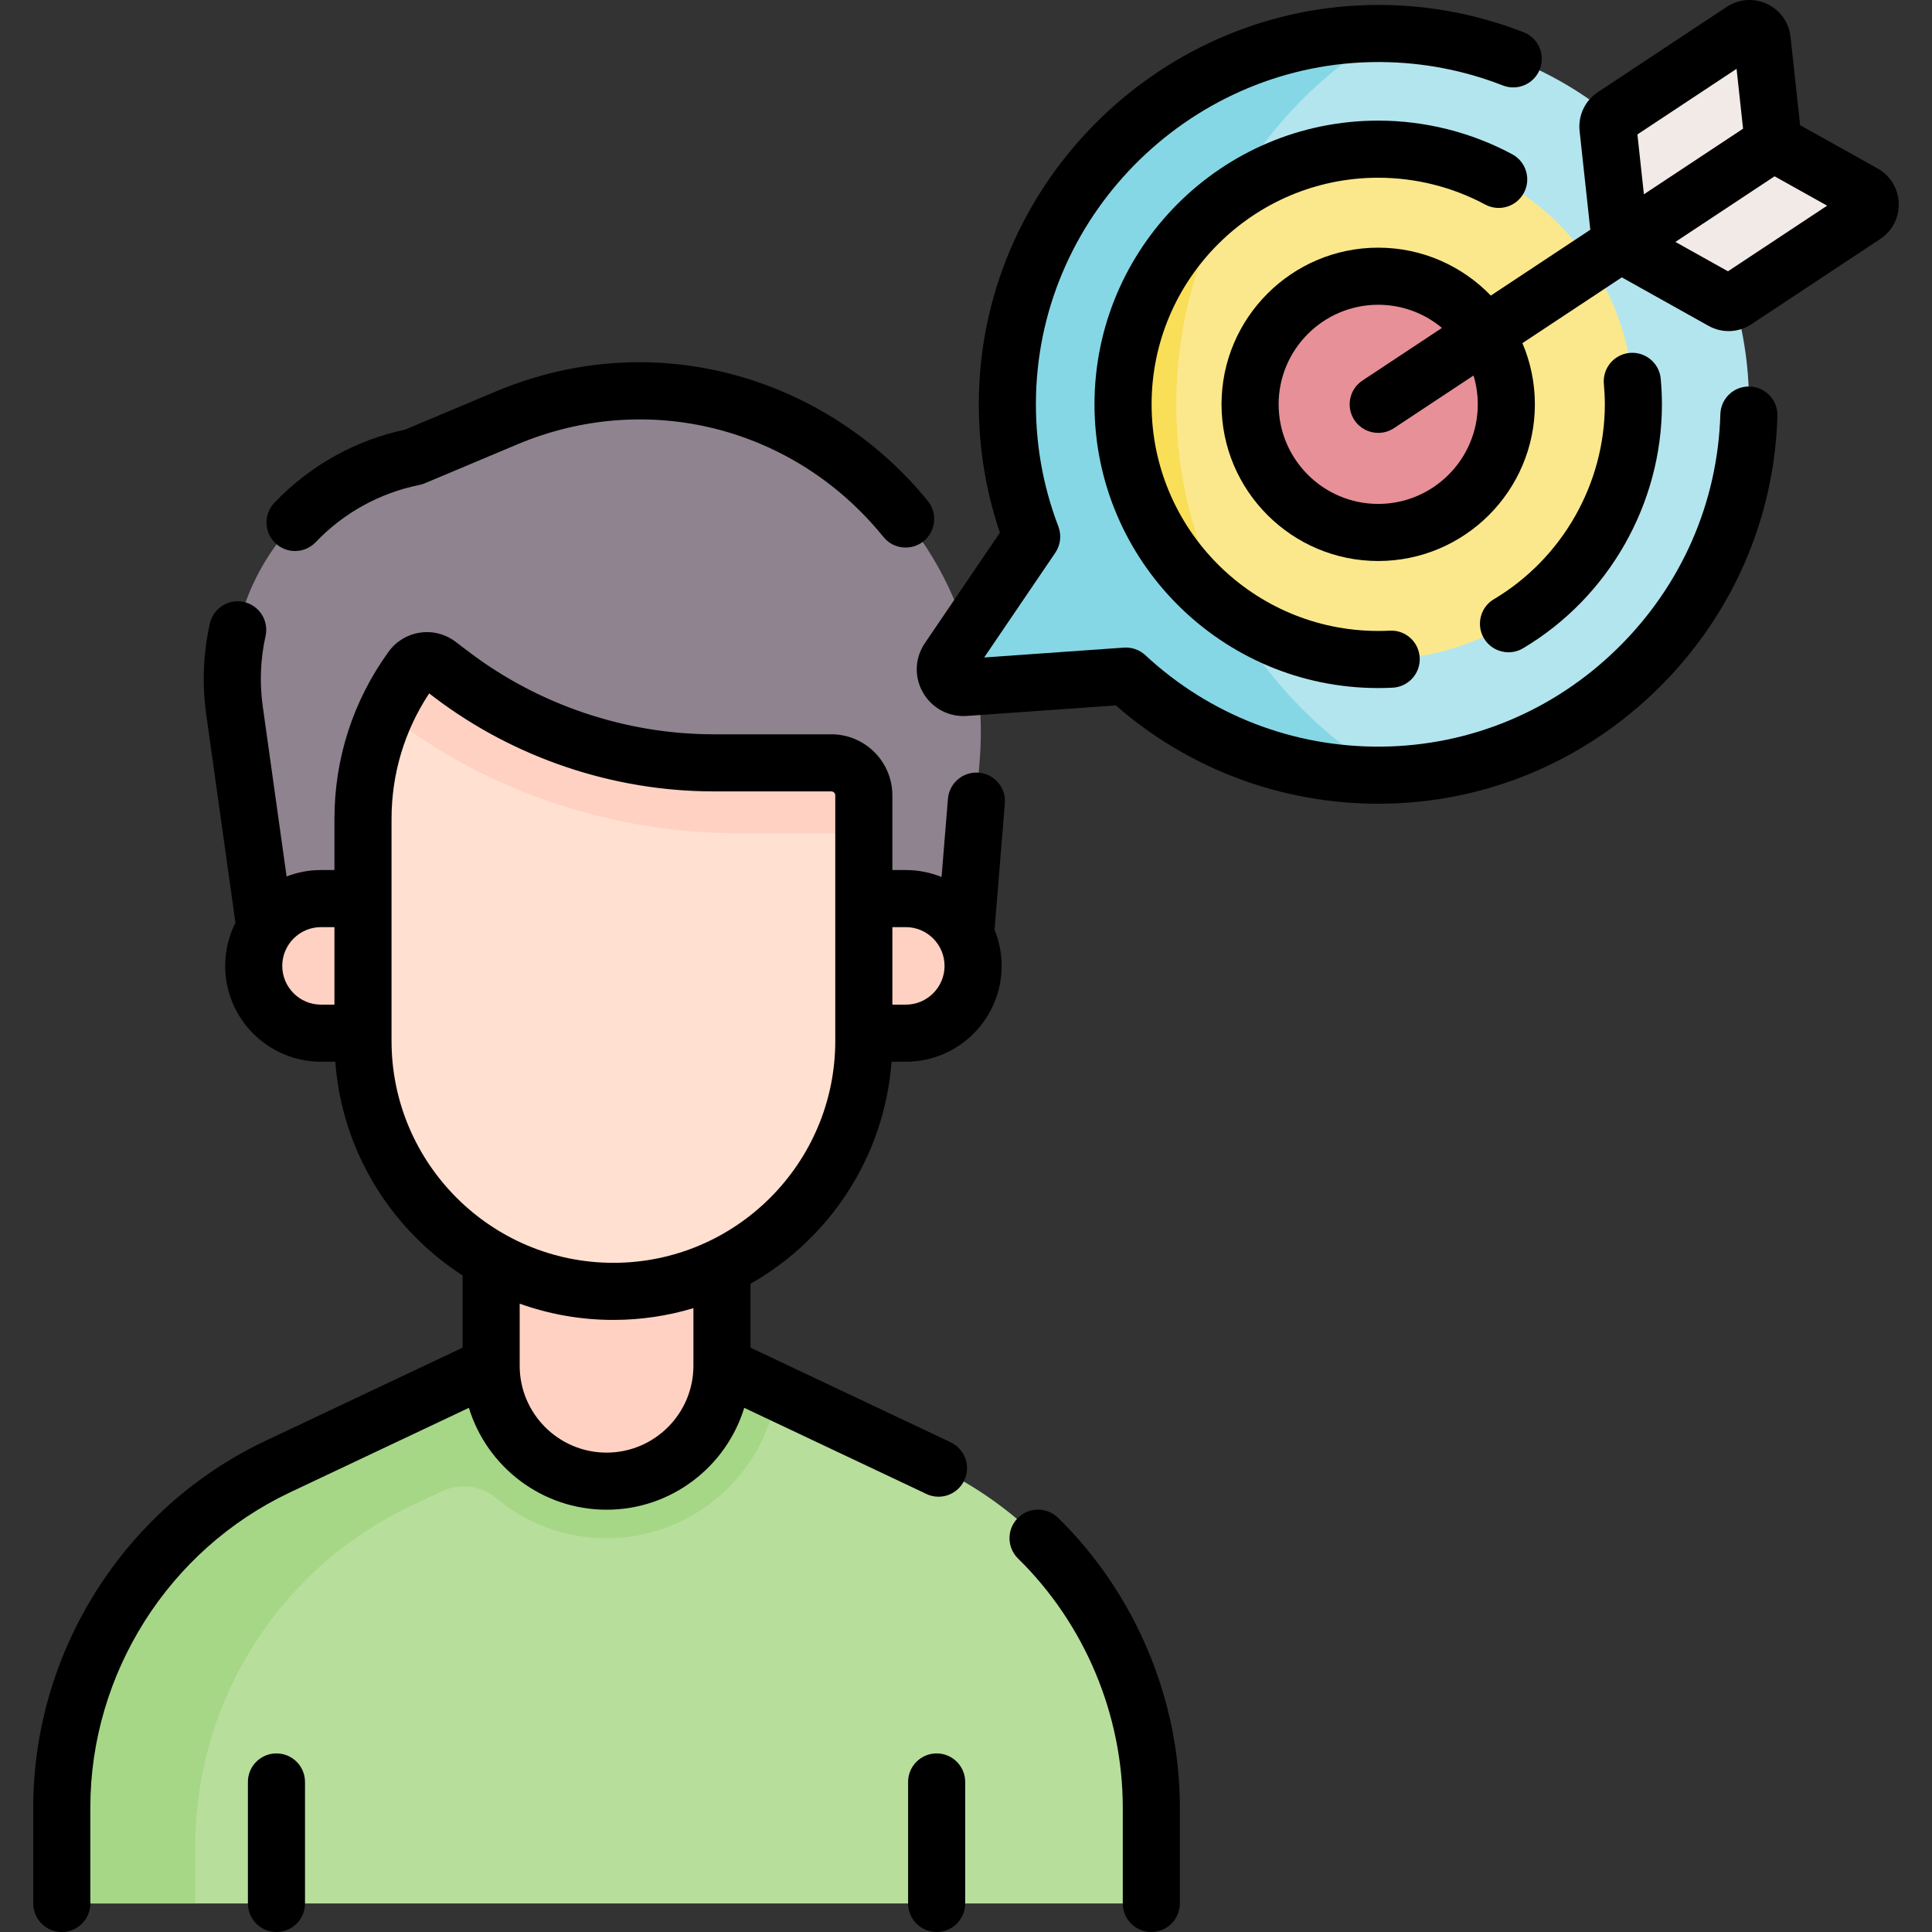
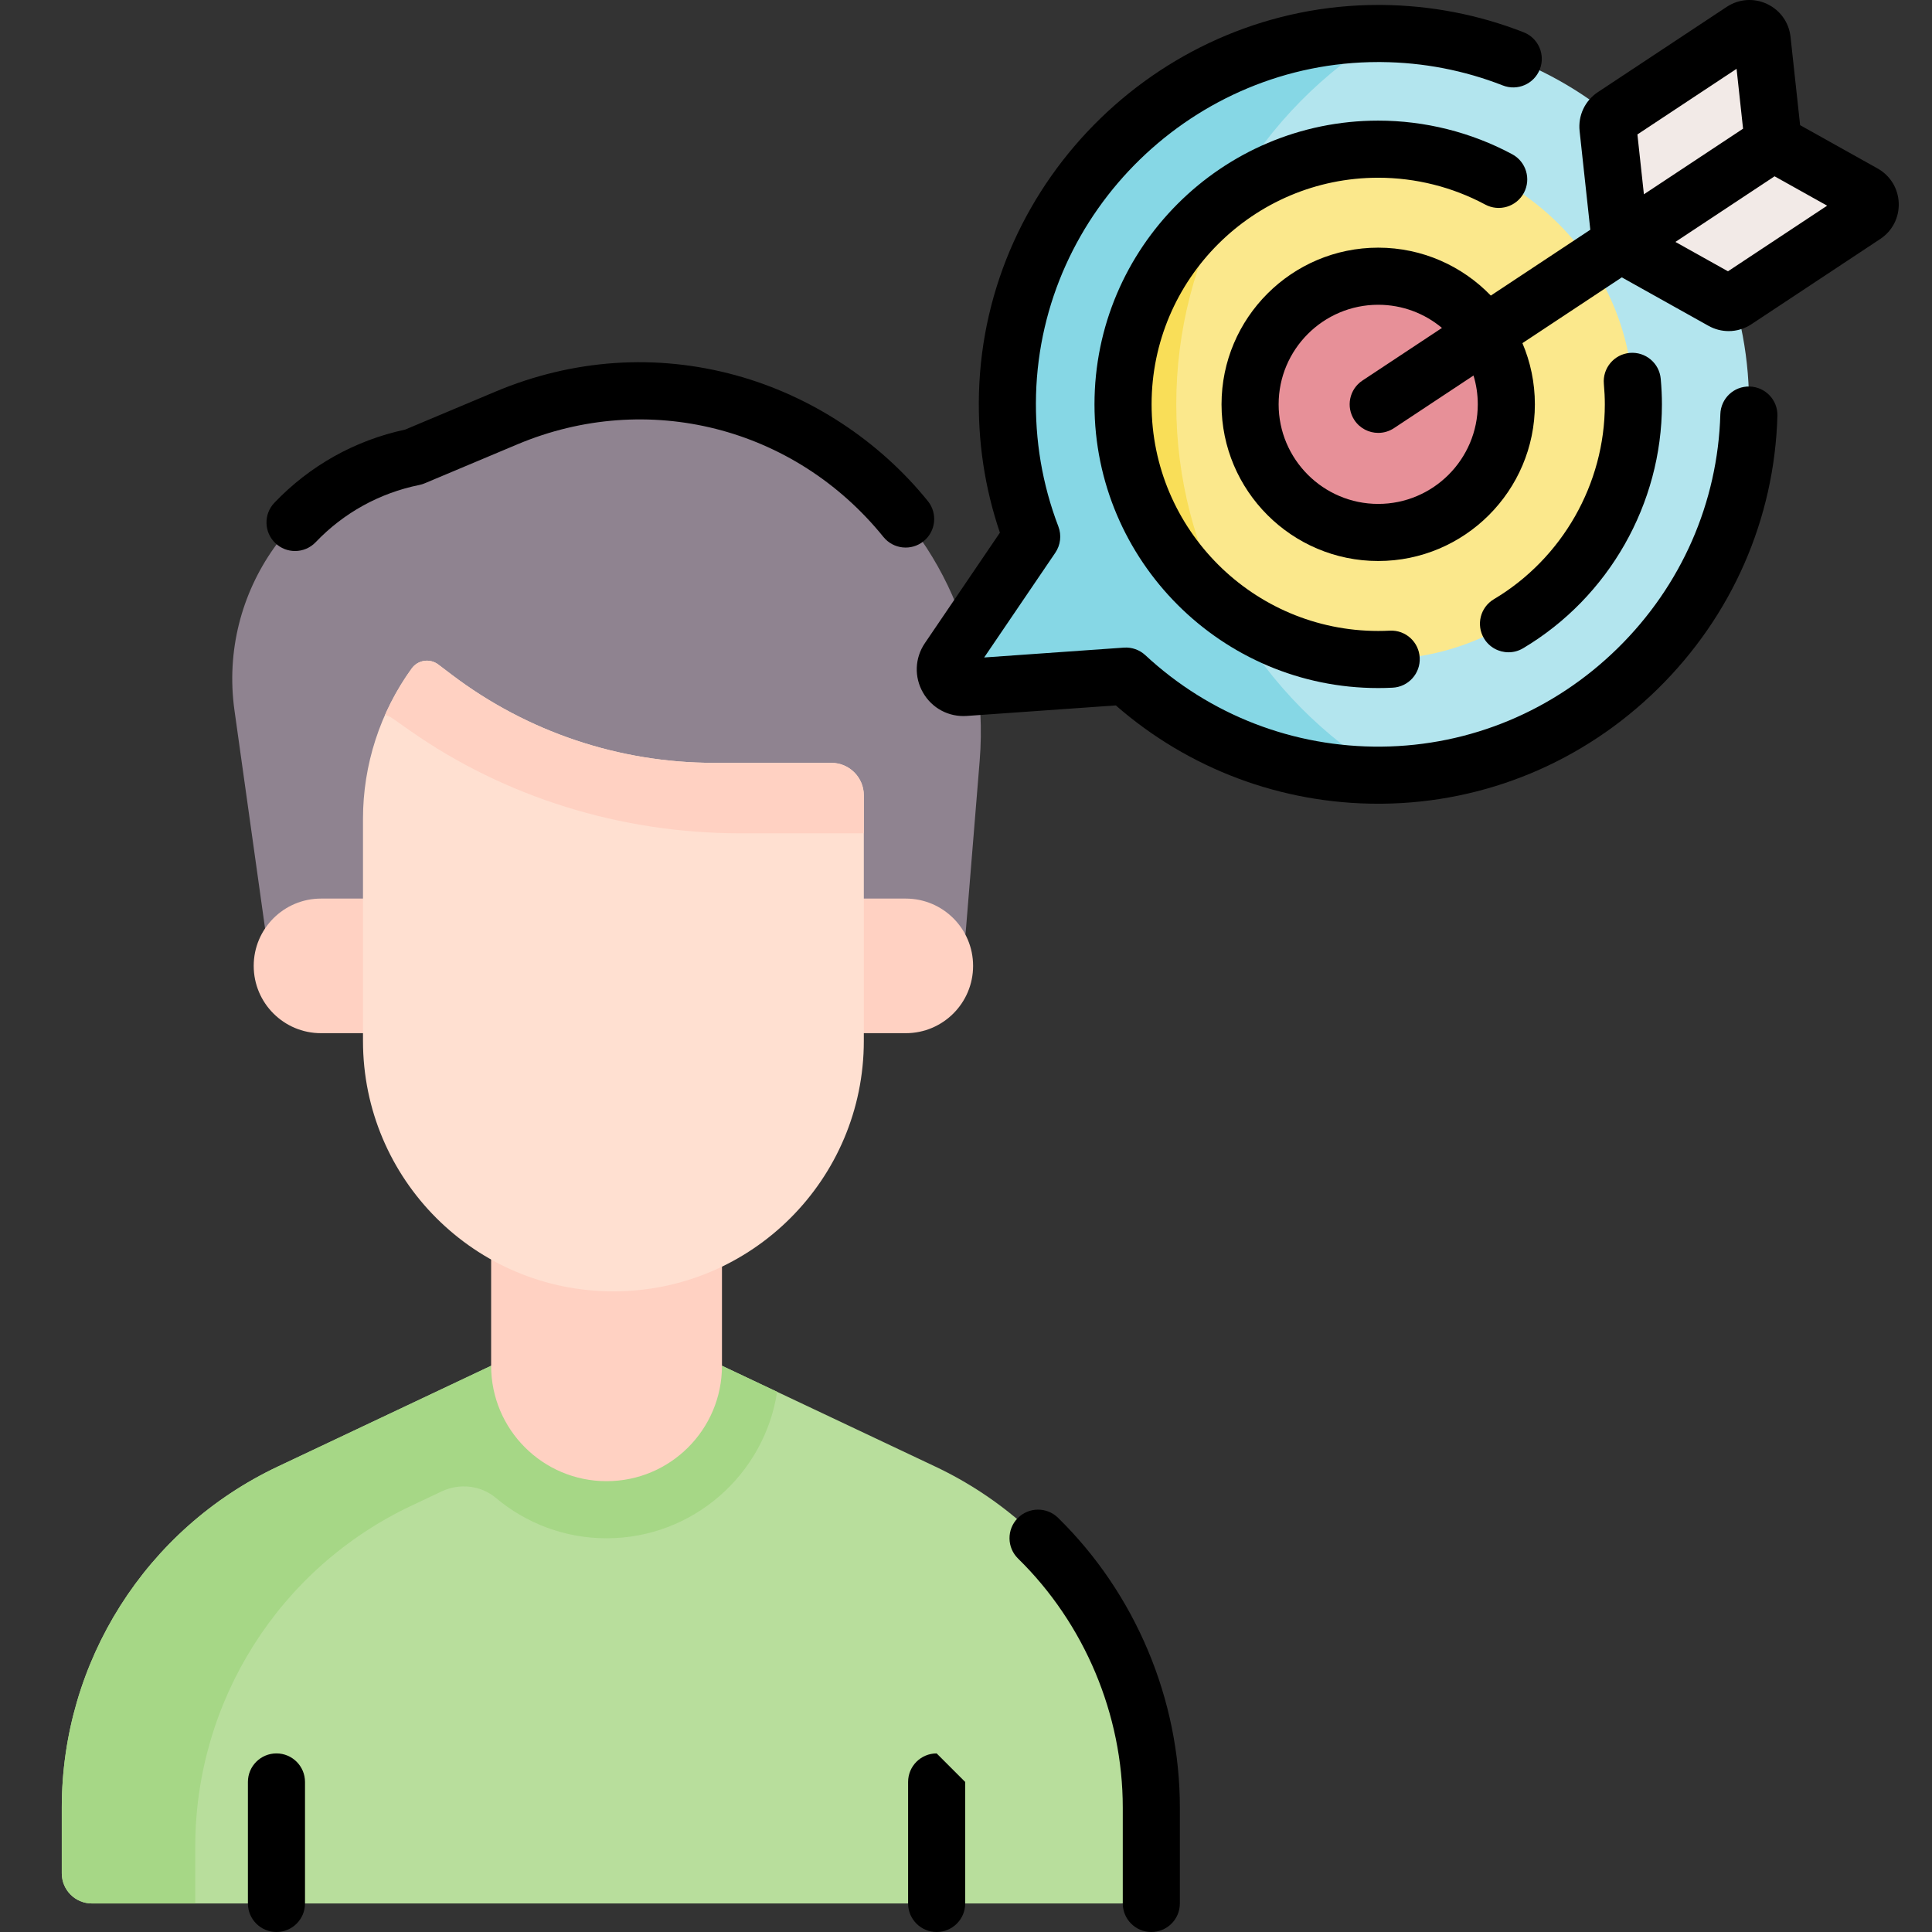
<svg xmlns="http://www.w3.org/2000/svg" id="Capa_1" height="512" viewBox="0 0 507.548 507.548" width="512">
  <rect x="0" y="0" width="507.548" height="507.548" fill="#333333" stroke="none" />
  <g>
    <g>
      <path d="m253.731 244.459 3.634-44.563c5.476-67.159-62.208-116.205-124.322-90.089l-24.372 10.247c-30.818 6.26-51.442 35.423-47.073 66.566l8.112 57.838 3.431 17.489 178.688-1.388z" fill="#8f8390" />
      <path d="m362.951 8.803c-52.812-.471-96.824 41.892-98.273 94.687-.364 13.24 1.924 25.9 6.356 37.499l-21.859 32.185c-2.234 3.29.308 7.707 4.276 7.428l42.33-2.987c17.611 16.359 41.279 26.286 67.271 26.028 52.409-.52 95.421-43.118 96.418-95.52 1.035-54.378-42.492-98.838-96.519-99.32z" fill="#b3e5ee" />
      <path d="m189.666 358.791 56.051 26.491c34.645 16.374 56.742 51.257 56.742 89.577v17.281c0 4.368-3.541 7.909-7.909 7.909h-270.41c-4.368 0-7.909-3.541-7.909-7.909v-17.281c0-38.319 22.097-73.203 56.742-89.577l56.051-26.491 17.034-6.655h20.773z" fill="#b8de9c" />
      <path d="m189.666 358.791-3.477-1.013.622 1.757-33.62 11.899v-19.297h-7.133l-17.034 6.655-56.051 26.491c-34.645 16.374-56.742 51.258-56.742 89.577v17.281c0 4.368 3.541 7.909 7.909 7.909h27.155v-14.896c0-38.319 22.097-73.203 56.742-89.577l7.992-3.777c4.682-2.213 10.275-1.618 14.241 1.712 7.873 6.611 18.014 10.602 29.076 10.602 22.664 0 41.495-16.722 44.804-38.476z" fill="#a6d786" />
      <g fill="#ffd1c2">
        <path d="m189.667 358.791c0 16.746-13.575 30.321-30.322 30.321-16.746 0-30.321-13.575-30.321-30.321v-63.293h60.643z" />
        <path d="m237.957 271.425c9.765 0 17.681-7.916 17.681-17.681 0-9.765-7.916-17.681-17.681-17.681h-37.1v35.362z" />
        <path d="m84.332 271.425c-9.765 0-17.681-7.916-17.681-17.681 0-9.765 7.916-17.681 17.681-17.681h36.831v35.362z" />
      </g>
      <g>
        <path d="m108.164 175.604c-8.323 11.495-12.805 25.325-12.805 39.517v58.343c0 36.332 29.453 65.786 65.786 65.786 36.332 0 65.786-29.453 65.786-65.786v-64.52c0-4.716-3.823-8.539-8.539-8.539h-30.867c-24.862 0-49.041-8.132-68.85-23.155l-3.537-2.682c-2.205-1.673-5.352-1.205-6.974 1.036z" fill="#ffe0d1" />
        <path d="m103.171 188.751 4.457 3.131c24.961 17.537 55.429 27.03 86.757 27.03h32.546v-9.969c0-4.716-3.823-8.539-8.539-8.539h-30.867c-24.862 0-49.041-8.132-68.85-23.155l-3.537-2.682c-2.204-1.671-5.351-1.203-6.973 1.037-2.776 3.834-5.115 7.932-7.012 12.212.708.191 1.394.497 2.018.935z" fill="#ffd1c2" />
        <path d="m309.013 106.223c0-41.388 22.171-77.599 55.286-97.399-.451-.01-.896-.017-1.348-.021-52.812-.471-96.824 41.892-98.273 94.687-.364 13.24 1.923 25.899 6.356 37.499l-21.859 32.185c-2.234 3.29.308 7.708 4.276 7.428l42.33-2.987c17.897 16.624 42.049 26.606 68.538 26.008-33.123-19.799-55.306-56.007-55.306-97.4z" fill="#86d7e5" />
        <circle cx="362.063" cy="106.223" fill="#fbe88c" r="67.034" />
        <path d="m322.903 160.635c-8.845-16.147-13.89-34.702-13.89-54.412 0-19.706 5.04-38.259 13.88-54.405-16.869 12.174-27.864 32.013-27.864 54.405.001 22.396 11 42.239 27.874 54.412z" fill="#f9de58" />
        <circle cx="362.063" cy="106.223" fill="#e79098" r="33.659" />
        <g fill="#f2eae7">
          <path d="m457.746 8.068-33.834 22.388c-1.046.692-1.618 1.911-1.483 3.158l3.305 30.478 40.128-26.553-2.931-27.036c-.271-2.497-3.09-3.821-5.185-2.435z" />
          <path d="m489.815 56.531-33.834 22.388c-1.046.692-2.391.743-3.486.131l-26.76-14.958 40.128-26.553 23.737 13.269c2.193 1.225 2.309 4.337.215 5.723z" />
        </g>
      </g>
    </g>
    <g>
-       <path d="m257.113 202.985c-4.111-.341-7.748 2.736-8.085 6.866l-1.675 20.538c-2.906-1.173-6.075-1.825-9.396-1.825h-3.527v-19.62c0-8.844-7.195-16.04-16.039-16.04h-30.867c-23.084 0-45.926-7.682-64.319-21.631l-3.535-2.681c-2.688-2.038-6.006-2.886-9.34-2.392-3.336.496-6.263 2.273-8.241 5.005-9.309 12.857-14.229 28.042-14.229 43.916v13.443h-3.527c-3.186 0-6.233.601-9.041 1.685l-6.265-44.67c-.866-6.177-.619-12.399.735-18.493.898-4.043-1.65-8.05-5.694-8.948-4.043-.901-8.05 1.651-8.948 5.694-1.745 7.852-2.063 15.869-.948 23.83l7.681 54.761c-1.722 3.406-2.699 7.251-2.699 11.321 0 13.885 11.296 25.181 25.181 25.181h3.752c1.745 23.542 14.649 44.014 33.44 56.142v18.973l-51.756 24.461c-37.081 17.523-61.04 55.346-61.04 96.357v25.19c0 4.142 3.357 7.5 7.5 7.5s7.5-3.358 7.5-7.5v-25.19c0-35.239 20.587-67.738 52.447-82.796l46.999-22.213c4.741 15.476 19.16 26.762 36.168 26.762s31.427-11.287 36.168-26.762l47.002 22.214.754.374c1.057.513 2.173.756 3.272.756 2.782 0 5.454-1.554 6.752-4.224 1.81-3.726.258-8.213-3.468-10.023l-.26-.129c-.214-.108-.429-.215-.644-.316l-51.756-24.461v-16.792c20.729-11.753 35.185-33.305 37.039-58.322h3.752c13.885 0 25.181-11.296 25.181-25.181 0-3.359-.666-6.563-1.865-9.496l2.706-33.179c.337-4.129-2.737-7.749-6.865-8.085zm-182.962 50.759c0-5.614 4.567-10.181 10.181-10.181h3.527v20.362h-3.527c-5.614 0-10.181-4.567-10.181-10.181zm108.015 105.047c0 12.583-10.237 22.821-22.821 22.821s-22.821-10.238-22.821-22.821v-16.308c7.7 2.755 15.986 4.267 24.621 4.267 7.305 0 14.358-1.089 21.021-3.088zm37.264-85.327c0 32.139-26.146 58.286-58.285 58.286s-58.286-26.147-58.286-58.286v-58.343c0-11.814 3.408-23.152 9.884-32.957l1.398 1.061c20.985 15.915 47.046 24.679 73.383 24.679h30.867c.573 0 1.039.466 1.039 1.04zm18.527-9.539h-3.527v-20.362h3.527c5.613 0 10.181 4.567 10.181 10.181s-4.567 10.181-10.181 10.181z" />
      <path d="m77.506 144.757c1.978 0 3.953-.778 5.426-2.322 7.359-7.71 16.776-12.908 27.231-15.031.484-.099.958-.245 1.414-.437l24.372-10.247c34.121-14.347 72.759-4.566 96.138 24.345 2.605 3.221 7.329 3.72 10.548 1.115 3.221-2.604 3.721-7.327 1.116-10.548-12.86-15.902-30.765-27.632-50.414-33.031-20.97-5.761-42.824-4.277-63.202 4.292l-23.706 9.967c-13.175 2.83-25.037 9.464-34.347 19.218-2.86 2.996-2.75 7.744.246 10.604 1.454 1.387 3.317 2.075 5.178 2.075z" />
      <path d="m267.346 398.838c-2.898 2.958-2.851 7.707.108 10.606 17.479 17.127 27.505 40.97 27.505 65.414v25.19c0 4.142 3.357 7.5 7.5 7.5s7.5-3.358 7.5-7.5v-25.19c0-28.45-11.666-56.198-32.007-76.128-2.959-2.898-7.706-2.852-10.606.108z" />
      <path d="m72.627 460.631c-4.143 0-7.5 3.358-7.5 7.5v31.917c0 4.142 3.357 7.5 7.5 7.5s7.5-3.358 7.5-7.5v-31.917c0-4.142-3.357-7.5-7.5-7.5z" />
-       <path d="m246.063 460.631c-4.143 0-7.5 3.358-7.5 7.5v31.917c0 4.142 3.357 7.5 7.5 7.5s7.5-3.358 7.5-7.5v-31.917c0-4.142-3.358-7.5-7.5-7.5z" />
+       <path d="m246.063 460.631c-4.143 0-7.5 3.358-7.5 7.5v31.917c0 4.142 3.357 7.5 7.5 7.5s7.5-3.358 7.5-7.5v-31.917z" />
      <path d="m392.455 157.413c-3.56 2.118-4.728 6.721-2.609 10.281 1.403 2.357 3.896 3.665 6.452 3.665 1.305 0 2.627-.34 3.829-1.056 22.496-13.389 36.471-37.943 36.471-64.08 0-2.153-.104-4.349-.315-6.712-.369-4.125-4.015-7.162-8.14-6.8-4.126.371-7.17 4.015-6.8 8.141.172 1.913.255 3.67.255 5.372 0 20.876-11.167 40.49-29.143 51.189z" />
      <path d="m362.064 46.689c9.801 0 19.52 2.437 28.107 7.046 3.649 1.959 8.195.589 10.155-3.061 1.959-3.649.589-8.196-3.062-10.155-10.761-5.777-22.934-8.831-35.201-8.831-41.099 0-74.534 33.436-74.534 74.534s33.436 74.534 74.534 74.534c1.244 0 2.519-.032 3.789-.096 4.137-.207 7.322-3.729 7.115-7.866s-3.705-7.331-7.865-7.116c-1.021.051-2.044.077-3.039.077-32.827 0-59.534-26.707-59.534-59.534s26.708-59.532 59.535-59.532z" />
      <path d="m493.259 44.261-20.359-11.38-2.514-23.186c-.411-3.796-2.72-7.031-6.175-8.655-3.458-1.623-7.42-1.334-10.604.772l-33.835 22.389c-3.399 2.25-5.238 6.165-4.8 10.22l2.812 25.936-26.136 17.294c-7.489-7.753-17.98-12.588-29.585-12.588-22.695 0-41.159 18.464-41.159 41.159s18.464 41.158 41.159 41.158c22.694 0 41.158-18.463 41.158-41.158 0-5.701-1.167-11.135-3.272-16.076l26.112-17.279 22.773 12.729c1.657.926 3.479 1.386 5.297 1.386 2.087 0 4.169-.606 5.987-1.809l33.833-22.388c3.185-2.106 5-5.642 4.857-9.457-.141-3.814-2.216-7.204-5.549-9.067zm-105.037 61.962c0 14.424-11.734 26.158-26.158 26.158s-26.159-11.734-26.159-26.158 11.735-26.159 26.159-26.159c6.366 0 12.207 2.289 16.748 6.083l-20.886 13.821c-3.454 2.286-4.401 6.939-2.116 10.394 1.443 2.181 3.829 3.362 6.262 3.362 1.421 0 2.858-.403 4.132-1.246l20.896-13.828c.727 2.399 1.122 4.94 1.122 7.573zm41.936-70.906 26.05-17.237 1.705 15.726-26.05 17.237zm23.791 35.954-13.809-7.718 10.174-6.732 15.877-10.506 13.808 7.718z" />
      <path d="m459.655 101.543c-4.169-.13-7.593 3.143-7.711 7.284-.66 23.203-10.238 45.03-26.97 61.462-16.741 16.442-38.759 25.624-61.997 25.854-23.149.229-45.169-8.303-62.093-24.024-1.522-1.414-3.565-2.131-5.633-1.986l-36.705 2.59 18.691-27.52c1.378-2.028 1.677-4.602.802-6.892-4.22-11.038-6.192-22.684-5.865-34.615 1.328-48.359 41.578-87.397 89.908-87.397.264 0 .537.001.801.003 11.004.099 21.744 2.167 31.924 6.149 3.857 1.509 8.209-.394 9.717-4.252 1.509-3.857-.395-8.208-4.252-9.717-11.886-4.65-24.42-7.065-37.255-7.18-.312-.003-.623-.004-.935-.004-56.385 0-103.353 45.558-104.902 101.985-.345 12.574 1.505 24.884 5.502 36.652l-19.712 29.023c-2.661 3.918-2.847 8.903-.483 13.008 2.362 4.105 6.771 6.449 11.491 6.115l39.152-2.763c19.139 16.701 43.453 25.828 68.937 25.828.352 0 .706-.002 1.059-.005 27.138-.269 52.836-10.977 72.359-30.151 19.512-19.163 30.682-44.64 31.453-71.737.118-4.141-3.144-7.592-7.283-7.71z" />
    </g>
  </g>
</svg>